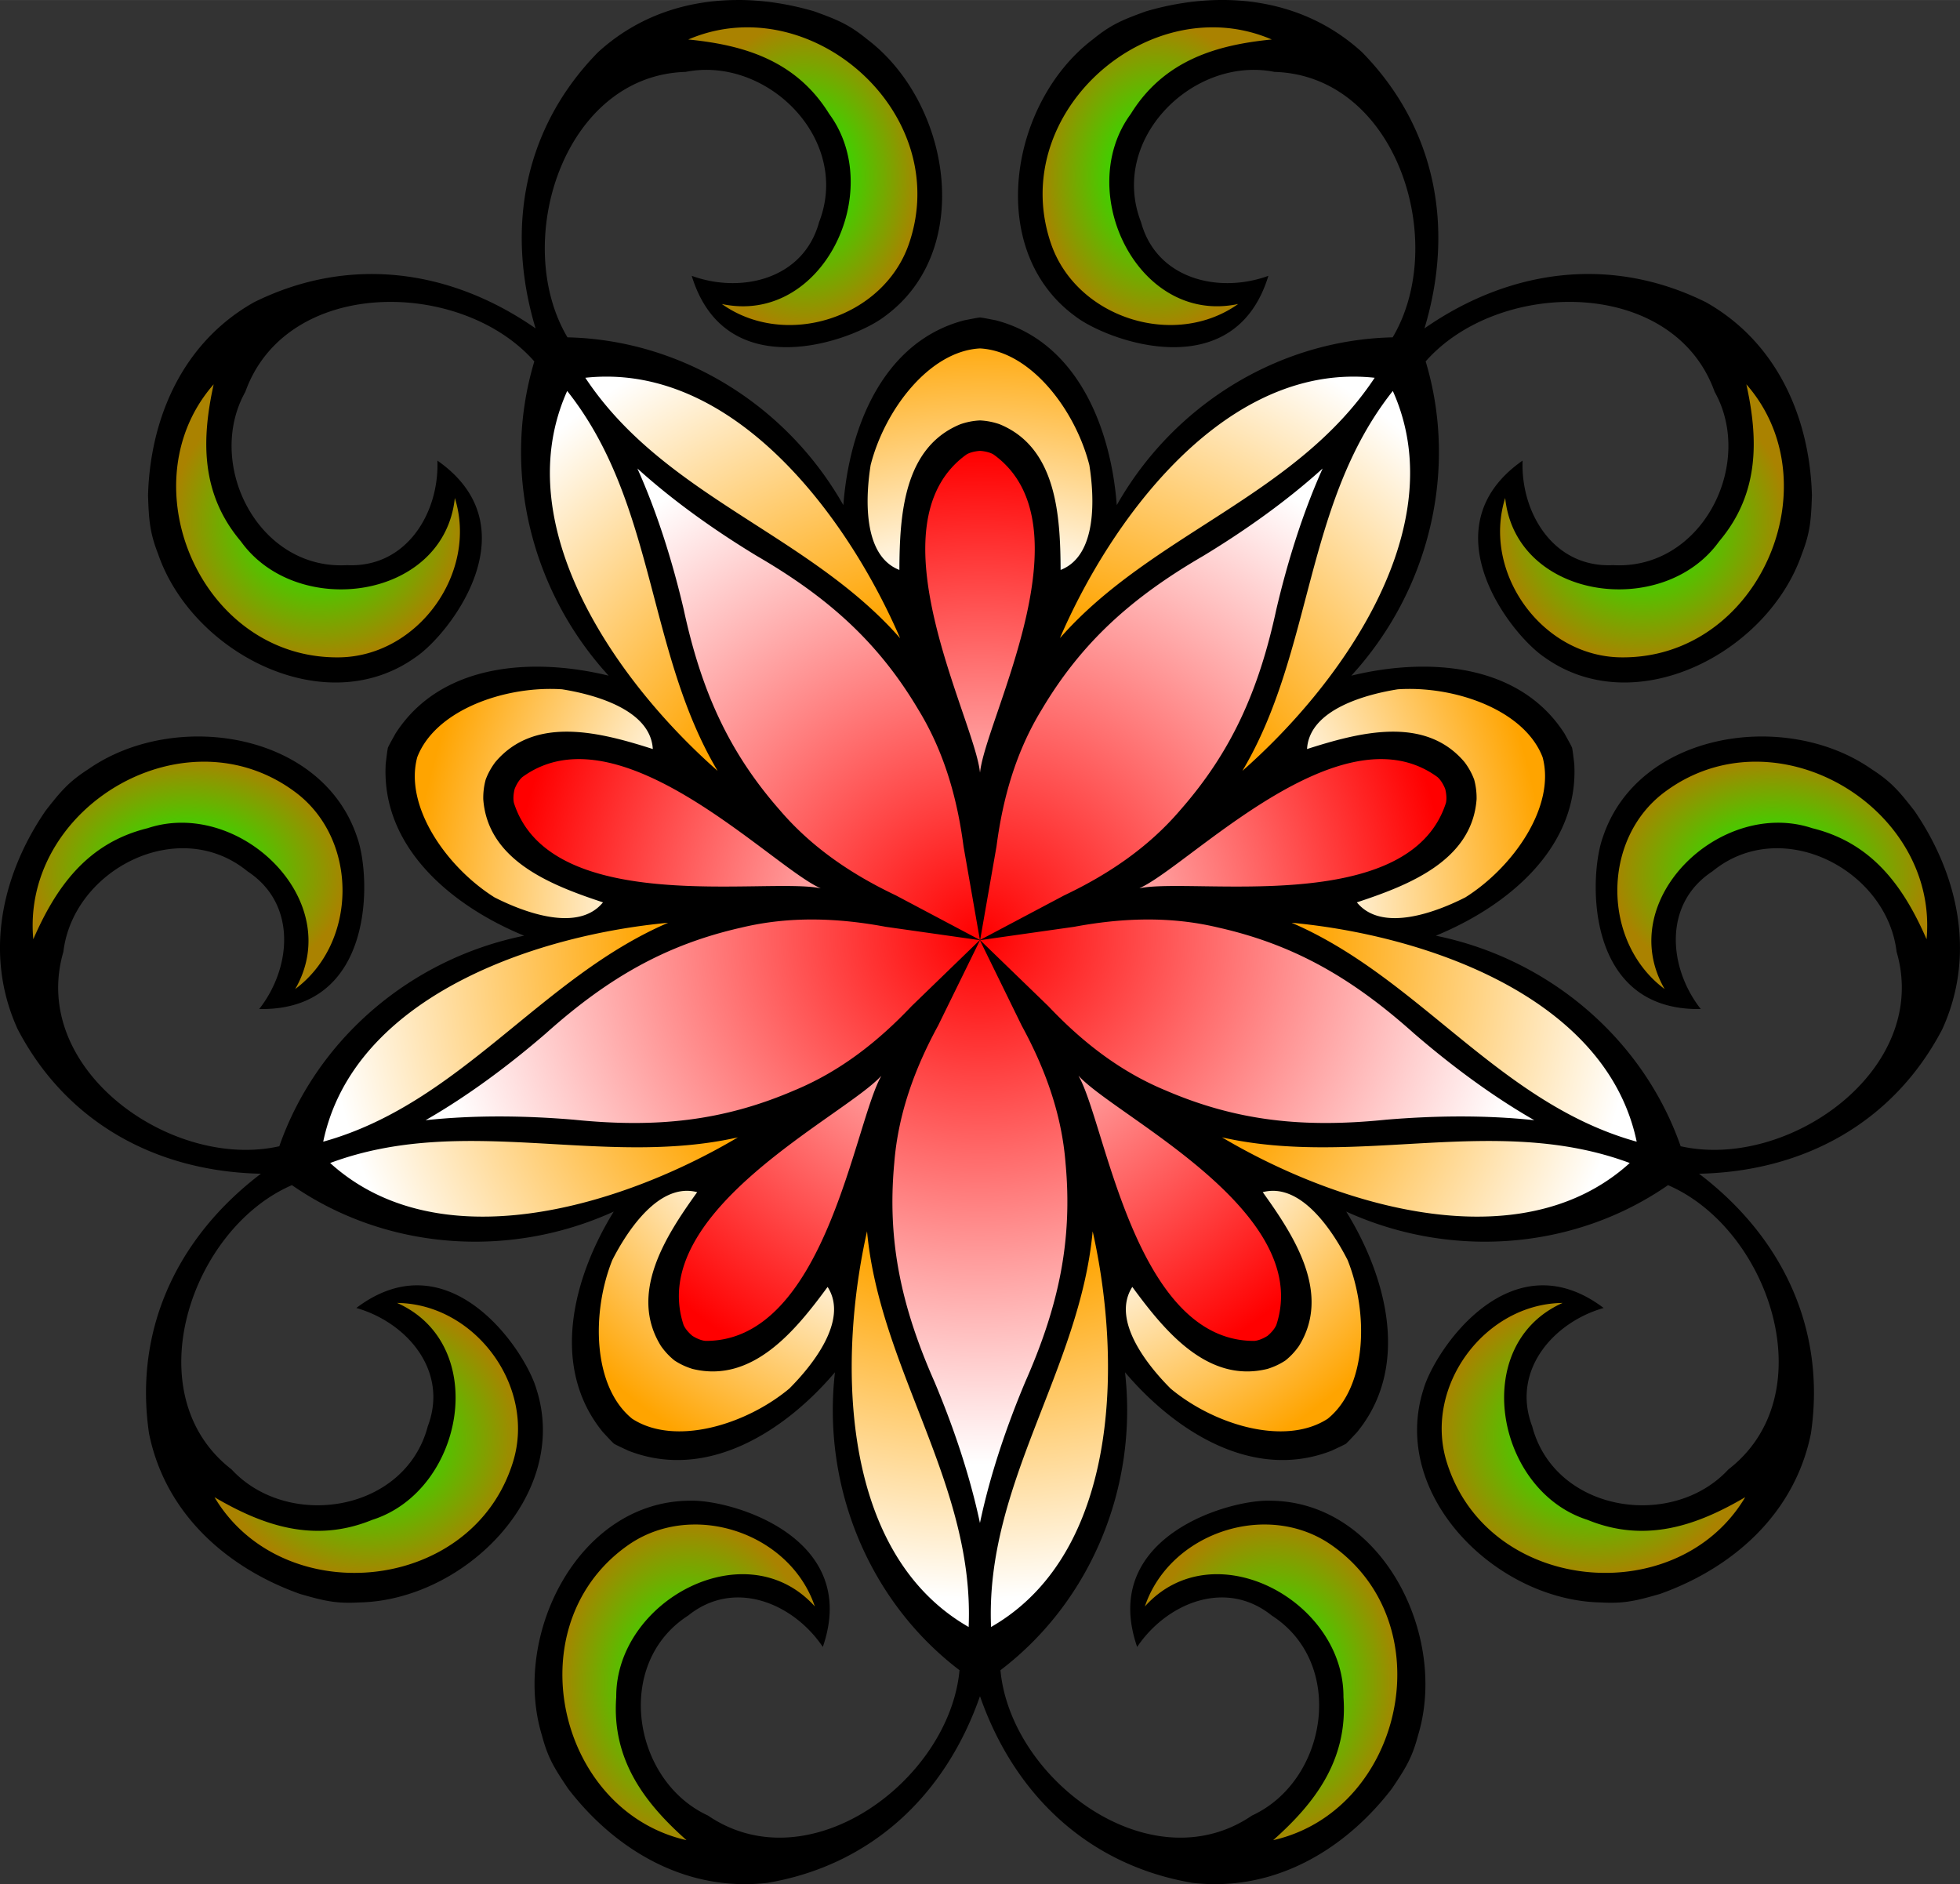
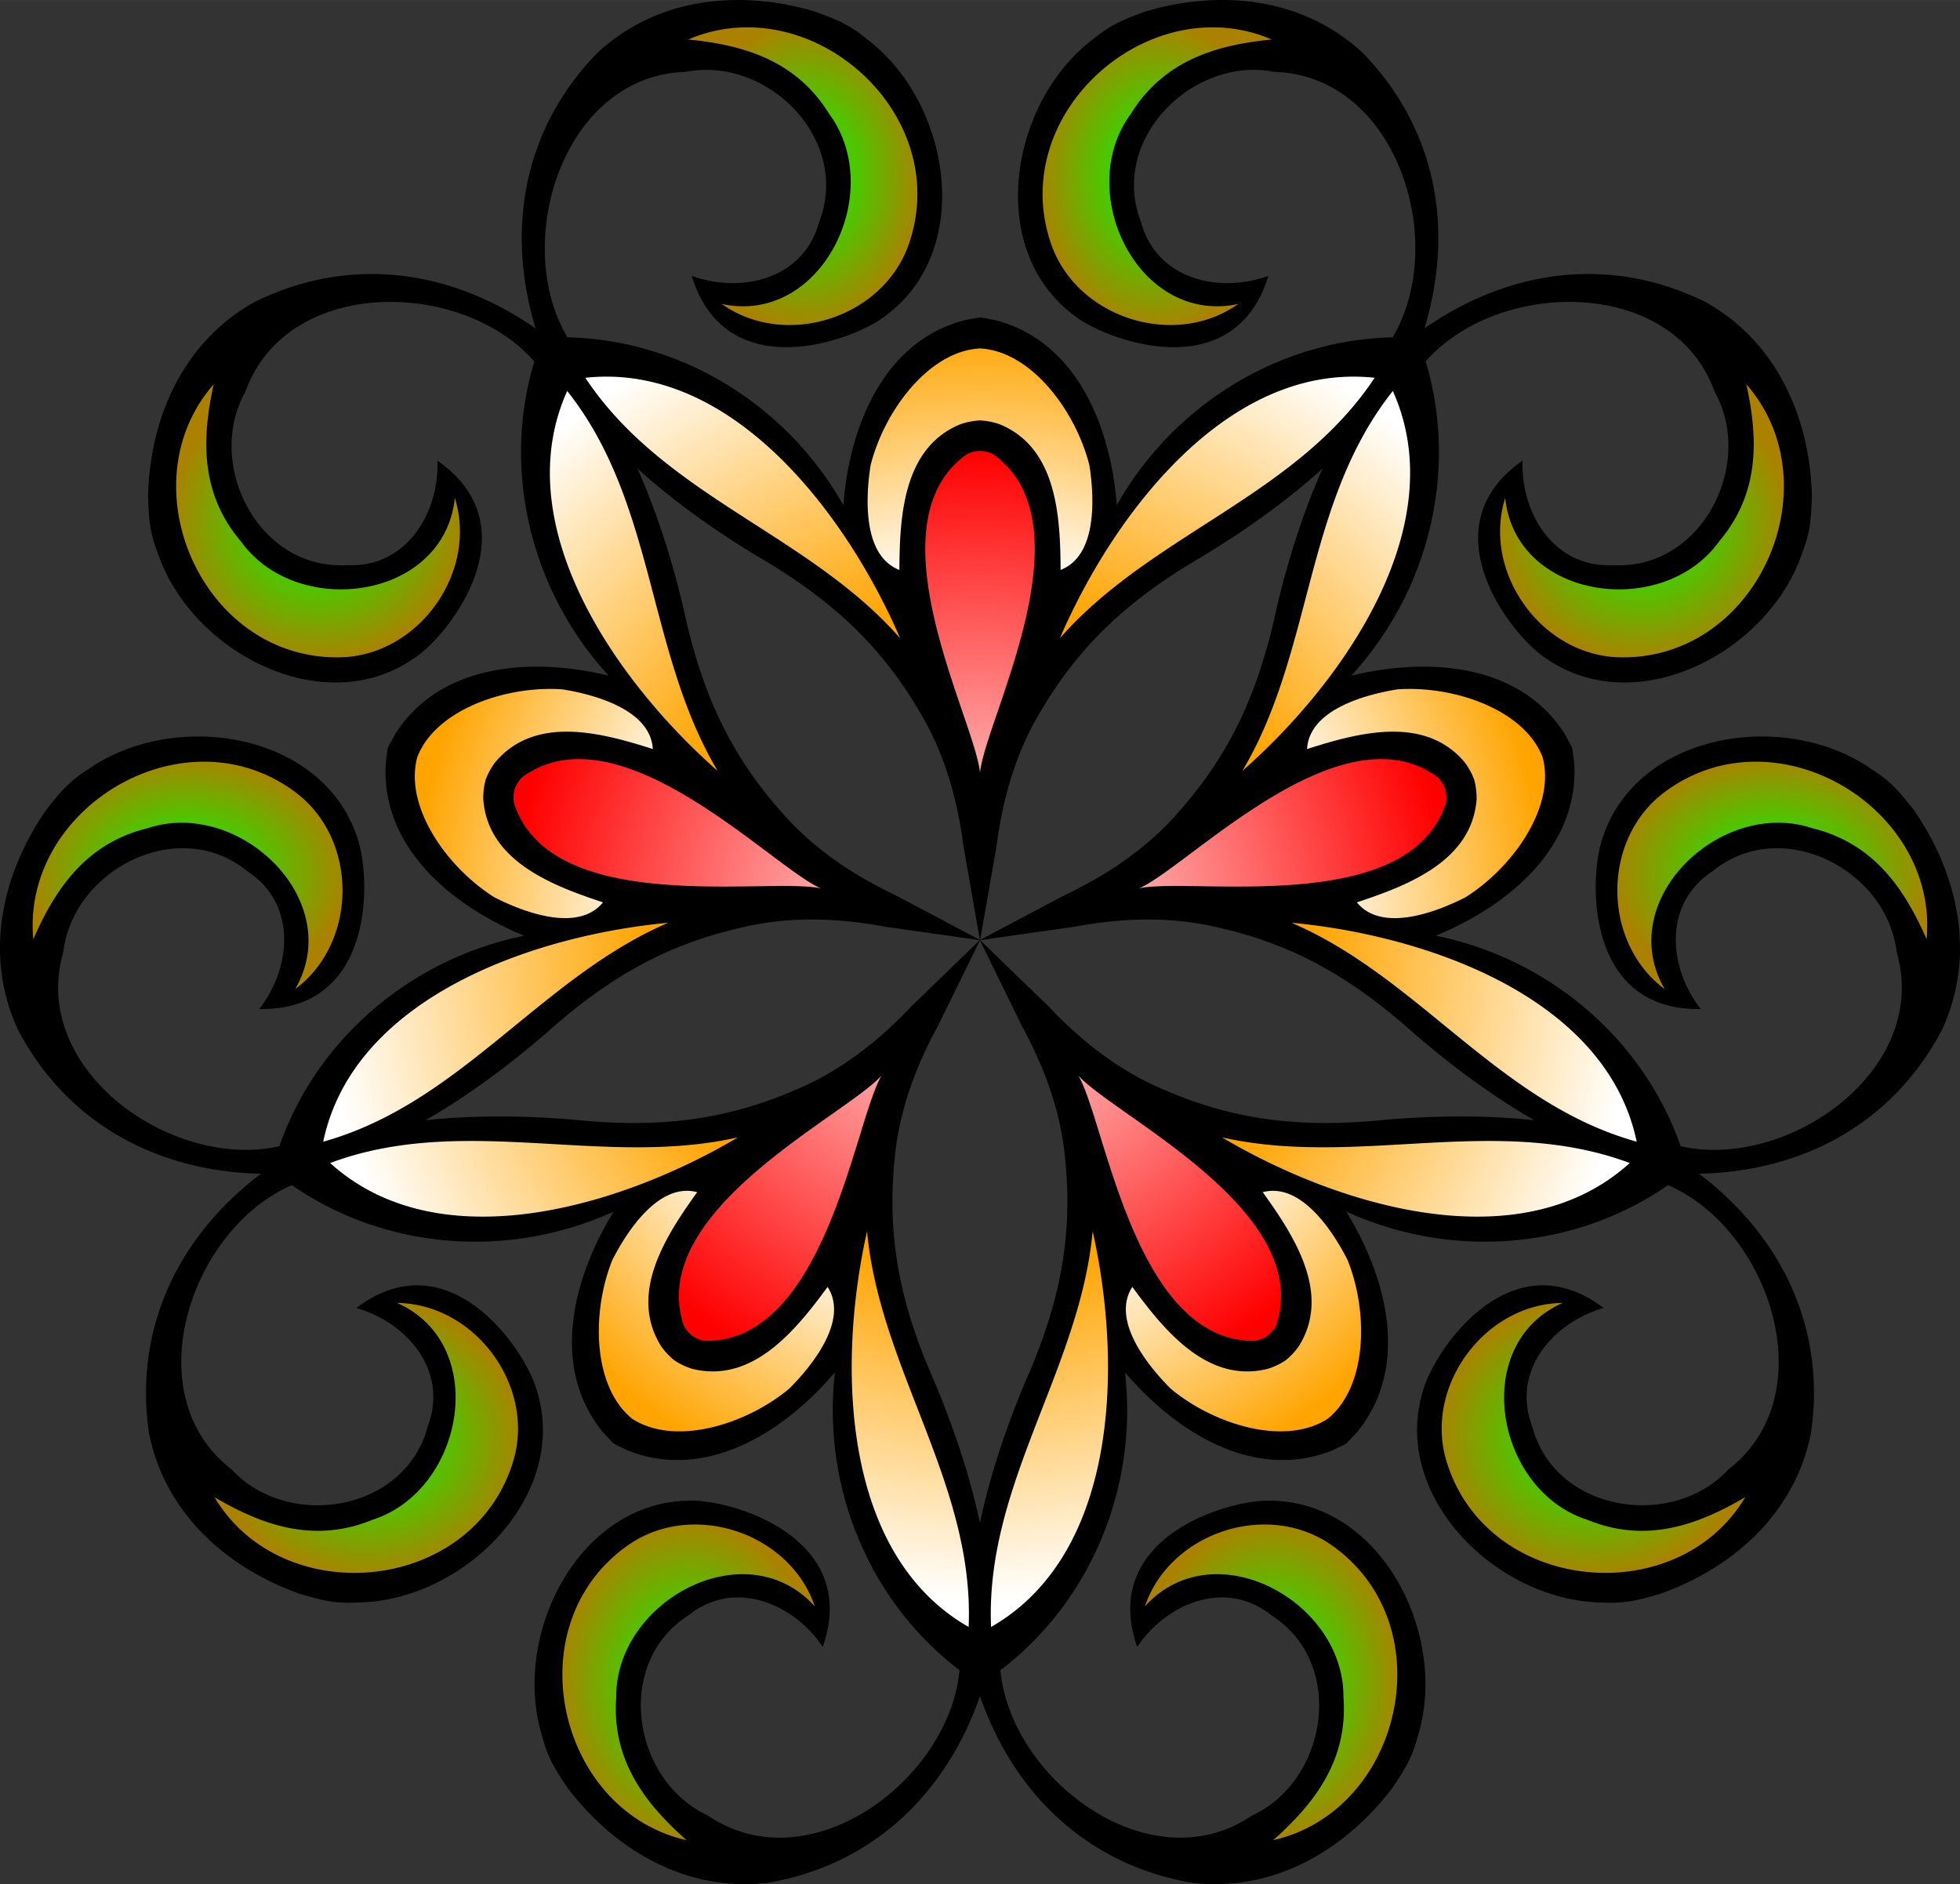
<svg xmlns="http://www.w3.org/2000/svg" xmlns:xlink="http://www.w3.org/1999/xlink" height="1137.5pt" width="1183.3pt" viewBox="0 0 1183.346 1137.516">
  <rect x="0" y="0" width="1183.346" height="1137.516" fill="#333333" stroke="none" />
  <defs>
    <radialGradient id="o" xlink:href="#a" gradientUnits="userSpaceOnUse" cy="393.68" cx="239.9" gradientTransform="matrix(1 0 0 .958 0 16.366)" r="110.73" />
    <radialGradient id="h" xlink:href="#a" gradientUnits="userSpaceOnUse" cy="393.72" cx="1239.2" gradientTransform="matrix(1 0 0 .957 0 16.863)" r="110.72" />
    <radialGradient id="b" gradientUnits="userSpaceOnUse" cy="704.27" cx="739.56" gradientTransform="matrix(1 -.007 .008 1.022 -5.306 -11.573)" r="354.74">
      <stop stop-color="#fff" offset="0" />
      <stop stop-color="red" offset="1" />
    </radialGradient>
    <radialGradient id="d" gradientUnits="userSpaceOnUse" cy="699.6" cx="739.6" gradientTransform="matrix(1 .006 -.006 1.052 4.388 -41.928)" r="429.02">
      <stop stop-color="#fff" offset="0" />
      <stop stop-color="#fff" offset=".583" />
      <stop stop-color="#ffa400" offset="1" />
    </radialGradient>
    <radialGradient id="e" gradientUnits="userSpaceOnUse" cy="705.13" cx="739.67" gradientTransform="matrix(1 0 0 1.001 0 2.037)" r="498.21">
      <stop stop-color="#ffa400" offset="0" />
      <stop stop-color="#ffa400" offset=".5" />
      <stop stop-color="#fff" offset="1" />
    </radialGradient>
    <radialGradient id="g" xlink:href="#a" gradientUnits="userSpaceOnUse" cy="132.92" cx="872.74" gradientTransform="matrix(1 0 0 1.297 0 -39.534)" r="89.441" />
    <radialGradient id="f" xlink:href="#a" gradientUnits="userSpaceOnUse" cy="132.92" cx="606.68" gradientTransform="matrix(1 0 0 1.298 0 -39.595)" r="89.312" />
    <radialGradient id="c" gradientUnits="userSpaceOnUse" cy="703.99" cx="739.52" gradientTransform="matrix(1 0 0 .951 0 36.486)" r="419.77">
      <stop stop-color="red" offset="0" />
      <stop stop-color="#fff" offset="1" />
    </radialGradient>
    <radialGradient id="n" xlink:href="#a" gradientUnits="userSpaceOnUse" cy="660.02" cx="141.66" gradientTransform="matrix(1 0 0 .736 0 174)" r="120.51" />
    <radialGradient id="m" xlink:href="#a" gradientUnits="userSpaceOnUse" cy="1085.2" cx="276.91" gradientTransform="matrix(1 0 0 .896 0 113.31)" r="117.88" />
    <radialGradient id="l" xlink:href="#a" gradientUnits="userSpaceOnUse" cy="1269.4" cx="519.42" gradientTransform="matrix(1 0 0 1.243 0 -308.18)" r="98.562" />
    <radialGradient id="k" xlink:href="#a" gradientUnits="userSpaceOnUse" cy="1269.4" cx="959.78" gradientTransform="matrix(1 0 0 1.242 0 -307.74)" r="98.576" />
    <radialGradient id="j" xlink:href="#a" gradientUnits="userSpaceOnUse" cy="1085.1" cx="1202.1" gradientTransform="matrix(1 0 0 .897 0 111.37)" r="117.75" />
    <radialGradient id="i" xlink:href="#a" gradientUnits="userSpaceOnUse" cy="659.92" cx="1337.5" gradientTransform="matrix(1 0 0 .736 0 174.3)" r="120.63" />
    <linearGradient id="a">
      <stop stop-color="#0f0" offset="0" />
      <stop stop-color="#aa8200" offset="1" />
    </linearGradient>
  </defs>
  <path d="M739.59 337.63c-6.2-.06-12.13 2.55-16.51 6.89-16.74 13.79-25.28 35.36-26.92 56.59-2.66 33.47 5.37 66.64 15.01 98.43 7.95 26.3 17.81 52.02 24.85 78.59.07 2.28 1.2 5.7 4.13 4.79 3.38-1.04 2.69-5.57 3.84-8.28 9.93-35.33 23.95-69.44 32.25-105.26 5.27-22.02 8.59-44.73 6.82-67.41-1.45-22-10.45-44.34-27.99-58.36-4.26-3.84-9.72-6.09-15.48-5.98zM1044 570.17c-.9-.02-1.7-.02-2.6 0-27.4.56-53.12 12.07-76.6 25.34-31.79 18.11-60.15 41.39-89.92 62.5-4.59 3.31-9.67 6.06-14.14 9.44-2.44 2.68 1.39 5.94 4.28 4.71 18.11-.86 36.36-.28 54.53-.39 38.85.01 78.63.03 115.95-12.21 21.3-6.93 41.9-19.91 52.9-40.04 3.3-6.45 6.9-13.49 5.6-20.99-.7-7.82-6.3-14.45-13.1-18.03-11-6.8-24-10.13-36.9-10.33zm-605.96.07c-1.01 0-2.01.02-3.02.05-14.31-.13-28.61 4.47-40.36 12.57-8.75 6.07-12.55 18.65-7.74 28.35 7.64 20.43 25.5 35.41 45.14 43.85 26.56 11.51 55.79 14.74 84.45 16.14 32.03.85 64.12 0 96.12.95 2.33.44 6.07 1.43 6.81-1.75.66-3.72-3.96-4.75-6.27-6.55-17.76-11.36-34.16-24.67-51.29-36.94-25.09-18.18-51.1-35.73-80.03-47.23-13.99-5.34-28.75-9.46-43.81-9.44zm377.6 241.04c-3.66.51-3 4.85-1.52 7.12 7.36 17.81 12.26 36.43 18.31 54.76 10.51 32.88 21.98 66.02 40.99 95.11 7.67 11.94 17.54 22.39 28.52 31.34 12.97 9.49 29.01 15.59 45.24 14.89 9.89-1 18.36-9 20.14-18.78 2.65-10.49 2.58-21.62.79-32.26-5.4-23.86-20.04-44.56-37.09-61.64-29.34-31.06-65.88-53.74-99.97-79.03-4.75-3.36-9.02-7.33-13.45-11.07-.59-.35-1.28-.49-1.96-.44zm-152.65.48c-.21.01-.42.04-.62.1-5.16 2.97-9.27 7.54-14.19 10.9-31.85 23.46-65.4 44.97-93.92 72.59-17.15 16.78-33.07 36.04-40.75 59.11-4.83 15.19-5.41 32.18.3 47.24 4.16 8.4 13.77 14.2 23.24 12.8 21.74-1 41.49-13.1 55.6-29.16 17.41-19.52 28.72-43.54 38.54-67.55 12.09-30.36 20.3-62.09 31.2-92.83.98-3.61 3.65-6.88 3.7-10.65-.1-1.5-1.62-2.6-3.1-2.55z" transform="scale(.8)" fill="url(#b)" />
-   <path d="M482.16 352.53c-.155.012-.31.037-.467.076-3.398.943-2.314 4.855-1.01 7.063 15.082 35.003 25.981 71.625 34.39 108.72 9.134 38.962 22.82 77.379 45.3 110.75 15.256 22.797 33.22 43.956 54.297 61.58 19.216 15.875 41.027 28.176 63.291 39.205 15.916 8.138 31.538 16.876 47.525 24.869-25.252-3.702-50.498-7.326-75.738-11.102-12.98-1.662-26.064-2.607-39.154-2.526-39.378.27-78.153 10.978-113.78 27.328-31.165 14.294-58.828 35.022-84.578 57.434-28.369 24.792-58.769 47.261-91.17 66.502-2.98 1.986-.442 6.517 2.809 5.452 24.777-2.553 49.731-2.438 74.637-2.092 29.112.582 58.339 5.375 87.646 4.363 39.067-.68 77.975-8.949 113.83-24.508 28.69-11.988 54.64-29.924 76.971-51.477 17.76-17.616 35.832-34.897 53.584-52.514-1.792 3.721-3.462 7.52-5.38 11.16-11.098 23.17-23.214 45.86-33.77 69.297-12.697 29.223-19.388 60.9-20.269 92.721-1.461 34.73 3.403 69.644 14.092 102.71 8.665 28.066 21.884 54.413 31.457 82.115 6.408 17.833 11.935 50.978 16.607 69.342 1.737 3.7 6.482 1.76 9.703 2.244 4.092-.812 3.375-21.042 4.723-24.109 8.495-32.394 20.349-63.914 33.479-94.838 11.765-28.749 21.334-58.647 24.924-89.61 2.706-20.472 2.255-41.223 1.14-61.794-2.354-32.622-11.71-64.56-26.478-93.699-10.813-21.748-21.367-43.63-32.207-65.363 20.227 19.42 40.076 39.23 60.402 58.543 21.882 20.217 47.466 36.378 75.184 47.32 37.988 15.688 79.245 23.524 120.35 22.29 27.327.124 54.379-4.066 81.639-4.356 23.4-.085 46.834-.148 70.03 2.324 3.51.197 4.296-4.832 1.124-6.022-22.213-13.24-43.591-27.878-63.791-44.033-23.678-18.418-45.18-39.615-70.316-56.137-33.246-22.682-71.155-38.296-110.62-46.074-15.977-3.25-32.305-4.663-48.602-4.517-19.721-.001-39.253 2.986-58.67 6.125-17.043 2.688-34.23 4.688-51.264 7.525 23.125-12.353 46.413-24.4 69.602-36.629 28.059-15.329 53.46-35.664 73.723-60.46 24.083-28.35 42.64-61.289 54.539-96.526 9.92-27.94 14.764-57.28 23.19-85.559 6.503-22.99 14.543-45.343 23.878-67.359 1.474-2.411.396-6.12-2.967-5.623-4.879 2.522-8.503 6.999-12.877 10.295-28.207 23.815-59.281 43.914-90.842 62.945-28.683 17.665-55.326 38.952-77.26 64.62-25.883 30.347-46.846 65.594-57.07 104.37-6.467 22.902-8.915 46.647-13.322 69.966-1.638 9.785-3.45 19.55-5.11 29.334-.309-1.68-.604-3.357-.775-5.025-4.302-24.954-8.431-49.91-12.842-74.801-6.246-32.271-18.82-63.276-36.996-90.676-21.108-33.186-49.195-61.706-81.424-84.168-22.321-15.736-46.411-28.586-68.674-44.254a549.3 549.3 0 01-53.688-41.643c-.848-.654-1.88-1.186-2.963-1.1zm257.4 359.89c.05.146.112.288.176.428-.176-.002-.35-.005-.526 0 .117-.143.244-.282.35-.428z" transform="scale(.8)" fill="url(#c)" />
  <path d="M738.86 260.53c-20.68.76-38.37 14.16-51.84 28.85-16.15 17.91-27.47 40.16-32.93 63.62-1.88 14.37-1.83 29.02-.73 43.46 2.56 14.31 9.44 29.97 23.74 35.8 5.08 0 4.03-6.43 4.54-9.85.68-23.89 1.71-48.48 12.74-70.25 8.66-17.33 26.19-32.27 46.37-31.84 20.42.82 37.34 16.73 45.37 34.48 10.5 22.58 10.6 47.92 12.02 72.17-.41 3.01 2.12 6.76 5.38 4.76 13.41-6.53 20-21.32 22.03-35.41 2.14-15.17 1.69-30.78-1-45.86-7.93-30.74-25.68-59.71-51.82-78.19-9.96-6.77-21.63-11.89-33.87-11.74zM416.42 517.47c-.96-.01-1.93 0-2.9.03-27.23.07-54.7 7.83-77.17 23.37-10.59 8.35-20.65 18.92-24.48 32.16-4.46 21.39 3.26 43.21 14.67 61.15 11.65 18.01 27.03 33.94 45.47 45.01 14.95 7.76 31.07 14.35 48 15.75 11.88 1.12 25.12-.35 34.01-9.16 3.35-1.56 4.98-6.97.23-7.78-23.85-8.68-48.75-16.95-67.46-34.94-14.02-13.45-23.21-34.61-17.34-54.06 6.35-16.99 22.95-28.84 40.44-32.23 14.2-2.79 28.75-1.85 42.79.64 13.07 2.78 26.17 6.13 38.92 10.18 5.13-.24 3.47-6.45 2.53-9.66-4.84-16.17-20.7-25.58-35.47-31.44-13.5-5.05-27.75-8.93-42.24-9.02zm651.08.03c-1.5-.01-3-.01-4.5.03-17.5.16-34.7 5.21-50.5 12.49-13.42 6.35-26.63 17.41-28.45 33.03-.73 3.33 3.09 5.84 5.9 3.86 20.65-6.21 41.75-12.29 63.25-11.78 21.1-.67 43 9.29 53.9 27.83 7 12.34 5 27.73-.5 40.2-9.7 21.2-30.6 34.39-51.3 43.2-10.5 4.73-21.6 8.11-32.1 12.53-3.8 3.15 1.7 6.53 4 8.68 8.6 7.25 20.4 8.39 31.2 7.41 17.2-1.36 33.7-7.9 48.9-15.85 19.2-11.64 35.2-28.48 47-47.59 10.6-17.55 17.5-38.76 12.8-59.31-5.5-16.86-19.8-29.38-34.8-37.94-19.7-10.78-42.3-16.55-64.8-16.79zM961.1 895.98c-.41-.01-.82 0-1.23.01-3.29.41-9.4-.3-9.04 4.53 5.48 9.28 12.4 17.83 17.68 27.32 10.42 17.85 20.01 38.14 18.16 59.24-.48 14.42-7.07 28.42-18.28 37.42-13.88 9.1-32.08 9.3-47.4 4.1-23.07-8.7-39.85-27.7-54.72-46.45-3.87-4.25-6.69-9.64-10.94-13.46-4.65-.03-5.17 6.01-6.77 9.42-4.68 16.42 3.25 33.19 12.21 46.59 10.15 14.9 22.56 28.6 38.49 37.5 19.3 11.4 41.12 19.8 63.73 20.4 16.94.3 36.14-2.8 47.61-16.6 13.9-16.9 19.7-39.3 18.8-61 .8-25.06-5.3-50.8-19.4-71.73-10.1-14.99-22.53-30.42-40.39-36.01-2.77-.78-5.63-1.24-8.51-1.28zm-442.89.06c-16.58.23-29.5 12.48-39.59 24.34-17.24 20.31-27.61 46.31-28.63 72.97-.42 15.05-1.04 30.55 4.02 45.05 5.01 16.5 14.98 33.7 32.16 39.7 14.29 5.9 30.17 5.1 45.16 3 23.5-4.6 46.1-14.9 64.51-30.3 15.24-13.9 28.44-31 34.54-50.87 2.24-9.81 2.97-21.71-3.9-29.89-4.19-2.82-6.49 3.36-8.77 5.8-15.4 20.31-32.52 41.16-56.38 51.56-14.69 5.9-32.3 6.6-46.69-.6-12.26-6.9-19.64-20.6-21.63-34.3-1.91-13.85.15-27.94 5.7-40.81 7.16-17.98 18.2-34.09 29.24-50.09 2.23-5.84-6.35-5.39-9.74-5.56z" transform="scale(.8)" fill="url(#d)" />
  <path d="M1023.7 281.51c-1.3 0-2.5 0-3.8.01-37.52.23-73.53 15.64-103.18 37.88-37.5 28.24-67.13 65.71-91.08 105.8-10 16.98-19.12 34.52-27.02 52.58-1.15 3.53 3.86 5.37 5.74 2.49 13.58-13.29 27.13-26.81 42.31-38.23 41.73-32.03 88.44-56.9 129.93-89.24 23.6-18.56 45.5-39.84 62.2-64.91 1.9-2.55-.4-6-3.5-5.81-3.8-.46-7.7-.55-11.6-.57zm-568.59.19c-4.65.33-9.62-.61-14.03 1.07-3.63 1.96-.37 5.79 1.25 8.05 24.2 34.82 57.64 61.97 92.64 85.35 39.56 26.95 81.76 50.58 117.54 82.52 7.86 6.85 20.11 19.51 27.57 26.89 2.51 2.62 6.78-.92 4.93-3.95-15.88-36.11-41.19-75.36-65.77-106.24-26.17-32.56-57.81-61.98-96.2-79.39-17.91-7.92-37.18-13.32-56.8-14.22-3.71-.09-7.42-.09-11.13-.08zm595.59 11.18c-.2.01-.3.03-.5.06-3.6 2.06-5.3 6.29-8 9.38-26.3 36.33-40.9 79.39-52.52 122.27-11.61 41.73-20.87 84.1-38.26 123.85-4.48 10.22-9.7 20.19-14.87 30.1-.79 3.5 3.96 4.96 5.97 2.42 13.3-11.76 25.67-24.57 37.69-37.63 31.89-36 59.69-76.73 75.39-122.48 10.8-31.26 14.8-65.49 7.6-98.01-2.2-9.76-5.2-19.43-9.5-28.5-.7-1.07-1.8-1.52-3-1.46zm-623.01.22c-3.78 1.08-3.88 5.92-5.49 8.91-7.09 18.35-10.29 38.07-9.75 57.71.18 34.92 11.9 68.71 27.61 99.52 24.19 46.55 58.35 87.46 97.33 122.36 2.59 2.38 6.54-1.19 4.68-4.07-10.62-19.74-19.76-40.17-26.75-61.49-16.59-49.75-25.93-101.86-44.9-150.9-9.76-24.36-21.79-48.09-38.04-68.81-1.24-1.41-2.53-3.43-4.69-3.23zm540.65 395.95c-3.1.27-3.98 5.02-.89 6.29 16.96 8.02 43.35 22.32 58.85 32.89 51 34.62 94.5 79.56 148.1 110.39 18.7 10.76 38.6 19.5 59.3 25.34 3 .75 5.1-2.75 3.8-5.33-3.4-14.32-8.8-28.11-16-40.95-18.4-32.91-48.6-57.69-81.1-75.89-41.5-22.98-87.6-36.64-134.3-44.19-8.99-1.33-28.02-7.88-37.12-8.54-.22-.03-.44-.03-.64-.01zm-464.69 4.49c-.2-.02-.41-.01-.64.01-43.62 4.56-89.68 15.11-130.27 31.85-34.19 14.32-67.06 33.66-92.22 61.27-19.27 20.48-33.37 46.14-39.05 73.76-.2 3.31 3.81 4.19 6.23 2.93 39.63-11.57 75.12-33.84 107.47-59 38.2-29.24 73.72-62.33 114.94-87.14 10.2-6.43 23.85-11.91 34.42-17.55 2.97-1.33 2.18-5.88-.88-6.13zm50.58 162.77c-12.75 2.05-25.37 4.58-38.14 5.31-31.18 2.04-62.33 1.16-93.52-.73-44.57-2.44-89.75-5.31-133.92 2.99-13.52 2.65-26.93 6.15-39.8 11.08-3.17 1.9-.97 5.73 1.36 7.23 22.44 19.52 50.77 31.56 80.06 36 14.08 2.37 28.38 3.09 42.64 2.41 29.12-.73 57.85-6.93 85.64-15.36 34.08-10.62 66.93-25.28 97.65-43.45 2.31-1.79.91-5.56-1.97-5.48zm370.79 0c-.3-.01-.58.08-.87.1-3.16.86-2.71 5.24.09 6.24 41.81 24.01 87.06 42.78 134.36 52.31 21 4.05 42.4 6.73 63.8 5.65 38-.61 76.5-12.73 105.7-37.68 2.3-1.69 5.7-5.4 2.3-7.84-8.9-3.96-18.5-6.08-27.9-8.61-40-9.62-81.6-8.91-122.4-6.83-39.9 2.06-79.8 5.04-119.75 1.74-11.74-.83-23.61-3.19-35.33-5.08zm-270.7 71.37c-.43-.02-.86.04-1.28.18-2.94 2.52-2.13 7.06-3.32 10.51-8.46 41.16-11.3 83.53-8.33 125.43 3.54 41.7 13.91 84 37.66 119 13.04 19.1 30.16 35.7 50.34 47.1 3.13 1.3 4.94-2.3 4.47-4.9.13-17.5-.5-35.1-3.87-52.4-13.17-73-51.95-138.4-67.72-210.64-2.37-10.6-3.7-21.44-5.17-32.16-.32-1.37-1.51-2.08-2.78-2.12zm170.53 1.66c-.2.01-.41.03-.61.08-3.78 1.5-2.61 6.5-3.5 9.69-5.25 40.53-19.82 79.29-34.56 117.19-17.17 44.7-35.43 89.9-39.92 137.9-.93 11.1-1.75 22.3-.91 33.3.85 3.3 5.06 3 7.04 1 31.73-18.9 54.68-50.1 67.81-84.2 16.27-42.4 20.34-88.4 18.34-133.4a476.109 476.109 0 00-10.55-79.25c-.43-1.36-1.74-2.34-3.14-2.31z" transform="scale(.8)" fill="url(#e)" />
  <path d="M560.69 17.018c-14.118.088-28.114 3.498-41.174 8.696-3.837 1.904-2.14 7.978 2.005 8.038 24.3 2.826 48.843 7.991 69.587 21.607 14.265 9.077 25.663 22.481 34.368 37.002 9.664 14.713 13.516 32.751 12.444 50.066-1.25 25.838-13.222 51.896-33.367 68.67-13.33 11.154-30.892 17.455-48.335 15.863-3.57.216-7.12-1.155-10.585-.192-3.756 1.558-2.58 6.753.695 8.147 12.81 8.147 27.761 12.856 42.883 13.907 12.267.119 24.718-.393 36.455-4.322 26.567-7.991 50.268-27.066 61.188-52.897 6.836-15.77 9.911-33.105 8.97-50.266-.484-18.927-6.412-37.507-15.44-54.047-21.34-38.275-61.68-65.894-105.53-69.91-4.71-.33-9.44-.42-14.16-.363z" transform="scale(.8)" fill="url(#f)" />
  <g>
    <path d="M913.7 16.884c-35.939.514-70.791 17.377-95.138 43.534-19.063 20.129-32.154 46.406-34.746 74.148-1.132 14.315-.606 28.883 3.442 42.745 4.632 17.557 14.19 33.886 27.988 45.8 11.972 10.957 26.957 18.442 42.583 22.589 9.878 2.563 20.078 3.708 30.276 3.102 15.288-.67 30.542-5.145 43.61-13.145 2.782-1.408 6.438-4.316 4.12-7.683-2.802-3.2-7.175-.75-10.8-1.134-10.274.437-20.854.185-30.454-3.956-25.46-9.957-43.257-34.146-50.124-60.049-3.158-9.907-3.333-20.356-3.093-30.652-.022-12.006 3.807-24.004 9.187-34.484 8.73-15.498 19.724-30.154 34.564-40.284 18.228-12.849 40.177-19.262 61.894-22.203 4.356-.885 8.985-.726 13.185-2.198 3.485-1.883 2.03-7.232-1.64-7.828-14.235-5.614-29.545-8.501-44.853-8.303z" transform="scale(.8)" fill="url(#g)" />
    <path d="M1317.4 287.87c-4.347 1.958-2.082 7.015-1.644 10.512 5.177 25.997 6.454 53.92-3.791 78.903-5.78 14.358-15.13 27.05-25.594 38.339-14.968 15.179-36.273 23.698-57.513 25.044-12.088.624-24.196-.24-35.631-3.923-17.515-5.28-33.74-16.052-43.507-31.757-5.743-8.736-8.304-19.028-10.313-29.122-1.194-4.214-7.687-3.036-7.817 1.204-3.503 12.322-3.79 25.342-2.192 37.987 3.701 24.062 16.614 46.283 35.047 62.074 15.044 12.976 34.35 21.13 54.181 22.54 13.756.2 27.684-.66 40.845-4.975 36.178-10.868 65.363-39.856 79.584-74.483 7.377-17.866 11.6-37.217 10.737-56.605-.094-20.601-6.068-41.11-16.549-58.808-3.709-5.78-7.317-11.871-12.365-16.576-1.09-.755-2.257-.408-3.477-.354z" transform="scale(.8)" fill="url(#h)" />
    <path d="M1324.6 571.16c-29.209-.13-58.355 11.34-79.583 31.406-24.102 23.704-33.231 60.477-25.347 93.071 4.925 20.35 16.039 39.771 32.947 52.446 3.513 2.252 7.833-2.233 5.648-5.728-5.484-11.223-8.847-23.676-7.958-36.245 1.594-26.578 18.41-50.36 40.06-64.935 21.883-14.806 50.37-21.033 75.73-12.726 13.882 3.564 27.704 9.208 39.079 18.312 16.405 12.665 28.957 29.702 38.04 48.217 2.826 5.074 4.748 10.74 8.08 15.46 2.778 2.918 7.543-.46 6.66-4.16 1.024-18.478-1.764-37.265-9.405-54.2-12.211-28.515-35.395-51.663-62.714-65.96-18.837-9.753-39.994-15.12-61.237-14.96z" transform="scale(.8)" fill="url(#i)" />
    <path d="M1175.1 979.63c-29.459 1.75-56.74 19.058-73.089 43.285-16.046 23.242-22.311 53.75-13.764 80.992 8.296 27.432 26.741 51.707 51.277 66.615 29.043 18.022 64.991 24.258 98.477 17.607 31.137-5.538 59.966-23.467 78.044-49.51 1.749-2.915 5.544-6.35 3.028-9.92-3.269-3.442-7.405.215-10.574 1.761-18.354 9.837-37.869 18.583-58.566 20.311-14.769 1.335-30.123.122-44.255-5.091-12.2-4.066-24.273-9.19-33.984-17.94-17.948-15.623-29.123-38.425-31.915-61.93-.248-11.394-1.177-23.141 2.395-34.163 4.776-18.246 17.608-33.958 34.252-42.722 2.933-1.3 7.302-3.839 5.138-7.618-1.346-2.29-4.176-2.026-6.464-1.678z" transform="scale(.8)" fill="url(#j)" />
    <path d="M954.17 1146.9c-33.271-.183-66.569 16.888-84.437 45.197-3.273 5.589-6.683 11.314-8.49 17.553-.604 4.152 5.09 6.195 7.655 3.116 8.986-9.11 20.301-15.942 32.781-18.971 9.063-2.283 18.147-1.943 27.508-1.317 30.912 4.617 59.061 24.823 72.78 53.02 6.393 12.89 8.842 27.398 8.37 41.705.573 18.035-3.74 36.157-12.492 51.944-8.832 16.285-21.445 29.555-34.508 42.463-2.241 2.292-5.918 5.268-3.554 8.772 3.163 3.267 7.64.132 11.25-.535 34.282-10.59 62.058-37.898 75.847-70.713 15.554-35.913 15.814-78.922-2.461-113.9-14.072-26.537-38.385-48.781-68.017-55.997-7.272-1.74-14.767-2.393-22.233-2.332z" transform="scale(.8)" fill="url(#k)" />
    <path d="M524.41 1147c-11.298-.21-22.597 1.667-33.096 5.893-19.548 7.222-35.521 21.808-47.89 38.251-18.685 25.896-25.635 59.191-21.347 90.626 4.853 38.485 26.311 75.4 59.663 95.903 10.501 6.468 21.981 11.535 34.035 14.23 4.057.4 5.917-5.142 2.835-7.577-8.547-8.557-17.524-16.772-24.853-26.458-13.103-16.534-22.579-36.697-24.49-57.703-.537-10.81-.749-22.145.83-33.122 6.135-33.806 33.535-61.403 65.922-71.356 8.169-2.699 16.741-4.031 25.347-3.59 14.943-.676 29.696 5.054 41.494 13.988 3.736 2.35 6.168 6.709 10.452 8.078 4 .616 5.91-4.348 3.789-7.296-4.69-9.958-9.814-19.993-17.834-27.727-8.316-9.12-18.335-16.6-29.492-21.89-14.087-6.723-29.676-10.83-45.364-10.25z" transform="scale(.8)" fill="url(#l)" />
    <path d="M299.26 979.83c-3.475 2.007-2.043 6.977 1.514 7.96 11.367 5.825 21.262 14.307 27.981 25.15 12.47 19.842 14.074 45.532 7.646 68.068-5.451 20.08-17.431 38.668-34.223 50.943-11.5 8.363-25.554 13.208-39.344 16.75-12.76 3.196-26.224 3.224-39.1 1.45-20.528-3.349-39.81-11.99-57.561-22.162-2.716-2.293-7.569-.415-7.118 3.389 1.464 4.846 5.457 8.52 8.255 12.656 14.53 19.339 35.91 32.782 58.68 40.332 20.946 6.52 43.396 8.154 65.026 4.364 34.642-5.616 67.447-25.267 86.337-55.194 13.382-20.982 20.786-46.768 15.959-71.584-6.689-37.81-36.484-71.173-74.18-79.95-6.246-1.361-12.712-2.764-19.091-2.33l-.465.094-.317.064z" transform="scale(.8)" fill="url(#m)" />
    <path d="M151.41 571.33c-18.793-.142-37.294 5.138-54.277 12.904-35.781 17.079-64.855 49.923-73.412 89.094-2.695 11.59-3.039 23.677-2.086 35.452.754 4.016 6.894 3.656 7.755-.183 10.357-23.618 24.266-46.33 45.04-62.22 14.022-10.881 31.242-16.564 48.457-20.341 9.837-1.78 19.83-1.845 29.913.144 29.114 5.835 55.677 25.3 68.716 52.159 5.254 10.69 7.971 22.62 7.173 34.546-.002 10.128-3.01 19.963-7.52 28.948-2.181 2.98.32 7.728 4.136 6.817 4.746-2.287 8.199-6.638 11.946-10.253 14.994-16.197 23.492-37.975 24.727-59.908.842-14.191-.92-28.562-5.974-41.891-7.104-19.788-21.356-36.667-39.287-47.549-18.758-11.603-40.772-18.352-62.919-17.729l-2.39.012z" transform="scale(.8)" fill="url(#n)" />
    <path d="M160.14 287.55c-4.042.987-5.733 5.463-8.32 8.325-14.934 20.48-22.82 45.845-22.648 71.16.16 36.965 15.8 73.72 42.466 99.346 25.473 24.622 62.423 37.652 97.655 32.19 24.367-3.982 46.535-18.462 61.171-38.172 12.387-16.81 20.338-37.354 20.147-58.403.185-8.716-.684-17.597-3.479-25.874-1.83-3.618-7.579-2.154-7.81 1.777-2.013 11.725-6.3 23.329-13.69 32.624-14.04 18.172-36.765 28.053-59.26 29.976-13.147.951-26.527.05-39.08-4.197-15.41-4.83-29.58-13.859-39.717-26.523-13.16-15.194-23.253-33.508-26.312-53.558-3.381-20.77-1.23-41.984 2.967-62.26.948-2.994-.525-6.548-4.09-6.412z" transform="scale(.8)" fill="url(#o)" />
  </g>
  <path d="M445.28 0c-29.94.03-59.86 9.196-84.33 31.627-44.45 45.405-55.9 105.94-37.59 166.62-52.05-36.16-113.16-43.99-170.08-15.74-28.895 16.34-46.856 41.963-56.139 70.434-4.863 14.913-7.345 30.61-7.769 46.16.509 14.981 1.053 22.415 6.12 35.455 20.62 59.743 100.87 101.36 155.46 62.181 20.237-13.589 71.026-78.226 13.129-118.66 1.168 31.45-18.645 64.864-54.602 63.105-53.586 3.086-85.821-60.996-61.355-104.65 24.934-69.652 130.5-68.364 174.47-18.34-19.762 65.674-2.26 138.29 44.877 189.72-45.362-11.06-101.21-7.907-128.7 34.946-2.451 4.44-3.77 6.754-4.572 8.534-.397 1.913-.69 4.559-1.317 9.591-2.951 50.826 40.378 86.203 83.578 103.92-68.37 13.89-125.21 62.36-147.83 127.11-64.97 14.63-151.13-46.39-130.36-117.39 5.86-49.7 69.61-82.59 111.14-48.6 30.123 19.712 26.51 58.388 7.08 83.145 70.606 1.318 67.51-80.826 59.126-103.71-21.134-63.784-110.52-77.28-162.32-41.069-11.765 7.572-16.573 13.265-25.79 25.088-8.799 12.83-16.017 26.986-20.849 41.91-9.225 28.49-9.754 59.777 4.017 89.98 29.448 56.304 83.49 85.9 146.85 87.234-50.478 38.325-76.804 94.034-67.533 156.89 6.612 32.53 25.431 57.531 49.641 75.158 12.681 9.234 26.841 16.444 41.5 21.652 14.406 4.146 21.643 5.926 35.611 5.136 63.191-1.15 127.57-64.608 107.18-128.63-6.67-23.445-52.448-91.722-108.8-49.153 30.272 8.607 55.926 37.777 43.142 71.43-13.624 51.917-84.53 62.771-118.48 26.014-58.538-45.238-24.69-145.24 36.47-171.6 56.354 39.09 130.83 44.886 194.3 15.948-24.537 39.724-38.794 93.814-6.532 133.2 3.465 3.703 5.257 5.67 6.703 6.984 1.696.969 4.122 2.066 8.714 4.217 47.427 18.512 94.463-11.764 124.66-47.375-7.907 69.31 20.619 138.35 75.209 179.87-6.164 66.311-90.815 129.4-151.93 87.711-45.45-20.933-57.038-91.723-11.872-120.72 28.055-22.558 63.725-7.17 81.266 18.96 23.073-66.745-56.01-89.184-80.367-88.284-67.193.39-107.65 81.228-89.217 141.68 3.565 13.53 7.494 19.862 15.889 32.281 9.483 12.332 20.716 23.571 33.416 32.778 24.245 17.577 53.838 27.75 86.819 23.984 62.648-10.608 107.49-52.858 128.35-112.71 20.85 59.851 65.697 102.1 128.35 112.71 32.98 3.765 62.574-6.406 86.819-23.984 12.7-9.206 23.934-20.446 33.417-32.778 8.395-12.42 12.324-18.753 15.889-32.28 18.434-60.455-22.025-141.29-89.217-141.68-24.36-.901-103.44 21.538-80.367 88.282 17.54-26.13 53.209-41.517 81.264-18.959 45.166 29 33.578 99.791-11.872 120.72-61.113 41.694-145.76-21.4-151.93-87.71 54.59-41.518 83.117-110.56 75.21-179.87 30.199 35.61 77.234 65.886 124.66 47.374 4.593-2.15 7.019-3.248 8.715-4.217 1.445-1.314 3.238-3.281 6.703-6.984 32.262-39.385 18.004-93.474-6.533-133.2 63.474 28.937 137.95 23.141 194.3-15.948 61.161 26.354 95.007 126.36 36.47 171.6-33.954 36.757-104.86 25.903-118.48-26.014-12.785-33.653 12.871-62.822 43.143-71.43-56.347-42.568-102.12 25.708-108.8 49.153-20.393 64.024 43.986 127.48 107.18 128.63 13.968.79 21.205-.99 35.611-5.136 14.658-5.208 28.82-12.418 41.5-21.652 24.21-17.627 43.028-42.628 49.64-75.158 9.27-62.86-17.055-118.57-67.534-156.89 63.366-1.335 117.41-30.93 146.85-87.234 13.772-30.203 13.242-61.49 4.017-89.98-4.83-14.925-12.049-29.08-20.847-41.91-9.217-11.822-14.028-17.516-25.792-25.088-51.798-36.213-141.18-22.715-162.32 41.07-8.383 22.887-11.48 105.03 59.127 103.71-19.43-24.758-23.042-63.435 7.082-83.146 41.538-33.994 105.28-1.099 111.15 48.595 20.769 71.006-65.395 132.02-130.37 117.39-22.615-64.748-79.46-113.21-147.82-127.11 43.2-17.716 86.527-53.093 83.577-103.92-.627-5.032-.92-7.678-1.318-9.59-.803-1.781-2.12-4.095-4.571-8.535-27.488-42.853-83.334-46.007-128.7-34.947 47.136-51.425 64.637-124.04 44.875-189.72 43.964-50.024 149.53-51.312 174.47 18.341 24.466 43.65-7.769 107.73-61.355 104.65-35.956 1.759-55.768-31.654-54.6-63.105-57.897 40.435-7.108 105.07 13.128 118.66 54.589 39.18 134.83-2.438 155.45-62.18 5.067-13.042 5.612-20.475 6.12-35.457-.424-15.55-2.905-31.246-7.767-46.159-9.284-28.47-27.246-54.094-56.141-70.434-56.85-28.26-117.97-20.44-170.01 15.73 18.31-60.68 6.86-121.22-37.59-166.62-24.47-22.434-54.39-31.599-84.34-31.63-15.68-.017-31.38 2.474-46.3 6.877-14.09 5.113-20.99 7.927-31.83 16.776-50.447 38.073-65.231 127.25-11.1 167.06 19.177 15.046 96.344 43.376 116.91-24.183-29.55 10.83-67.451 2.312-76.89-32.428-19.493-50.01 31.49-100.47 80.565-90.69 73.949 2.19 105.35 102.99 71.358 160.26-68.568 1.5-132.22 40.587-166.57 101.31-3.5-46.56-23.758-98.7-73.008-111.6-4.98-.958-7.587-1.497-9.528-1.71-1.942.213-4.549.752-9.529 1.71-49.25 12.9-69.507 65.04-73.006 111.6-34.343-60.72-98-99.805-166.57-101.31-33.99-57.27-2.59-158.07 71.358-160.26 49.074-9.78 100.06 40.68 80.564 90.69-9.438 34.74-47.339 43.258-76.889 32.428 20.565 67.559 97.732 39.229 116.91 24.183 54.131-39.81 39.347-128.99-11.1-167.06-10.82-8.85-17.72-11.663-31.82-16.776-14.92-4.403-30.61-6.893-46.3-6.877zm5.25 16.481c62.975-.47 121.23 64.021 98.211 130.8-15.525 44.88-74.681 63.45-112.93 36.24 60.511 12.9 99.379-67.89 64.833-114.75-20.191-32.656-52.251-41.7-85.094-44.94 11.499-4.94 23.322-7.258 34.984-7.345zm282.29 0c11.662.087 23.485 2.405 34.984 7.345-32.843 3.24-64.903 12.284-85.094 44.94-34.546 46.86 4.323 127.65 64.834 114.75-38.253 27.21-97.411 8.64-112.94-36.24-23.02-66.768 35.24-131.26 98.22-130.79zm-141.15 193.86c30.667 1.6 57.65 37.3 66.033 70.477 2.923 18.442 5.186 54.498-17.366 63.258-.176-32.28-2.206-73.864-36.902-87.994-4.053-1.393-7.978-2.098-11.766-2.269-3.788.17-7.713.876-11.766 2.27-34.696 14.13-36.724 55.713-36.9 87.993-22.552-8.76-20.29-44.816-17.367-63.258 8.383-33.176 35.366-68.877 66.033-70.477zm-225.99 17.03c82.449-.35 146.85 86.266 177.76 157.92-55.395-63.12-142.45-85.438-190.06-157.23 4.14-.45 8.239-.677 12.294-.694zm451.98 0c4.055.017 8.153.244 12.294.694-47.603 71.79-134.66 94.108-190.06 157.23 30.911-71.656 95.315-158.27 177.76-157.92zm-688.67 4.648c-7.068 32.237-8.374 65.524 16.444 94.817 33.891 47.336 122.74 35.334 129.17-26.202 14.057 44.79-21.883 95.313-69.364 96.21-70.621 1.26-113.95-74.076-94.045-133.82 3.687-11.065 9.545-21.594 17.797-31.004zm925.37 0a89.932 89.932 0 0117.797 31.003c19.908 59.747-23.425 135.08-94.045 133.82-47.481-.896-83.421-51.42-69.364-96.209 6.43 61.536 95.276 73.537 129.17 26.202 24.818-29.294 23.513-62.58 16.445-94.817zm-711.92 4.002c53.566 67.458 47.889 157.15 90.802 229.34-58.597-51.54-121.07-139.56-95.261-217.86a118.243 118.243 0 014.46-11.478zm498.47 0a118.335 118.335 0 014.458 11.478c25.81 78.306-36.663 166.32-95.26 217.86 42.914-72.189 37.236-161.88 90.803-229.34zm-249.23 36.167c3.248.206 6.333 1.043 8.238 2.227 58.904 42.516-5.135 160-8.238 192.11-3.103-32.111-67.142-149.59-8.237-192.11 1.904-1.184 4.99-2.02 8.237-2.227zM384.83 282.84c22.336 20.204 47.596 37.93 72.197 52.836 43.314 25.183 73.354 52.242 97.309 92.55 15.689 25.574 23.606 53.664 27.395 82.753l9.87 56.416-.04.027-50.603-26.82c-26.494-12.592-50.763-28.801-70.237-51.626-30.933-35.24-47.385-72.171-57.95-121.15-6.574-28.003-15.628-57.503-27.941-84.99zm413.71 0c-12.313 27.486-21.366 56.986-27.941 84.99-10.566 48.975-27.017 85.907-57.95 121.15-19.474 22.823-43.744 39.033-70.238 51.626l-50.603 26.82-.04-.028 9.87-56.416c3.79-29.089 11.706-57.179 27.395-82.753 23.955-40.308 53.996-67.367 97.309-92.55 24.6-14.906 49.86-32.632 72.197-52.836zM332.85 415.91c2.188.011 4.354.087 6.488.23 18.442 2.919 53.433 11.909 54.795 36.064-30.755-9.808-70.931-20.728-95.091 7.903-2.578 3.424-4.46 6.94-5.793 10.489-1.008 3.655-1.55 7.605-1.478 11.89 2.717 37.365 41.637 52.144 72.283 62.287-15.3 18.74-48.892 5.447-65.528-3.031-28.962-18.225-54.577-54.92-46.622-84.58 10.311-26.88 48.126-41.417 80.945-41.252zm517.56 0c32.82-.166 70.633 14.372 80.944 41.252 7.955 29.661-17.66 66.355-46.622 84.58-16.636 8.479-50.228 21.773-65.528 3.031 30.646-10.143 69.567-24.922 72.284-62.286.072-4.285-.47-8.235-1.478-11.89-1.333-3.55-3.217-7.066-5.794-10.49-24.16-28.63-64.336-17.71-95.09-7.903 1.361-24.155 36.352-33.145 54.794-36.064 2.134-.142 4.301-.218 6.49-.23zm-502.32 42.381c55.7-1.123 122.96 67.373 147.46 78.034-31.499-6.971-163.02 17.63-185.25-51.53-.537-2.177-.38-5.37.428-8.522 1.2-3.025 2.948-5.701 4.663-7.147 10.078-7.37 21.14-10.603 32.702-10.836zm487.08 0c11.56.233 22.622 3.465 32.7 10.836 1.714 1.446 3.463 4.122 4.663 7.147.807 3.153.965 6.345.428 8.522-22.232 69.16-153.75 44.558-185.25 51.53 24.496-10.662 91.76-79.158 147.46-78.034zm-710.62 1.563c18.607.274 37.371 6.025 54.112 18.652 37.886 28.634 37.265 90.634-.434 118.61 30.968-53.563-33.857-115.49-89.098-97.12-37.296 9.111-55.804 36.808-69.034 67.042-1.146-12.463.304-24.424 3.825-35.542 13.368-42.214 56.56-72.287 100.63-71.638zm934.16 0c44.07-.65 87.263 29.423 100.63 71.638 3.52 11.118 4.97 23.079 3.825 35.542-13.231-30.235-31.74-57.931-69.036-67.042-55.242-18.374-120.07 43.557-89.098 97.12-37.699-27.973-38.319-89.973-.433-118.61 16.741-12.626 35.504-18.377 54.111-18.652zM491.3 555.118c14.541.083 29.04 1.716 43.458 4.409l56.702 8.048.017.046-41.144 39.839c-20.164 21.306-43.08 39.379-70.805 50.847-43.073 18.53-83.282 22.762-133.13 17.677-28.664-2.401-59.518-2.906-89.464.31 26.118-15 50.781-33.544 72.56-52.335 37.334-33.412 72.352-53.622 118.09-63.948 14.584-3.51 29.17-4.976 43.71-4.893zm200.67 0c14.541-.084 29.124 1.382 43.709 4.892 45.738 10.327 80.756 30.537 118.09 63.948 21.779 18.79 46.443 37.336 72.561 52.336-29.946-3.217-60.8-2.712-89.464-.311-49.843 5.086-90.052.853-133.12-17.677-27.725-11.468-50.641-29.541-70.805-50.847l-41.145-39.84.016-.046 56.703-8.047c14.418-2.692 28.918-4.326 43.459-4.41zm-288.57 1.971c-77.149 33.18-125.28 109.08-208.26 132.17a118.316 118.316 0 013.14-11.906c25.147-78.522 127.42-113.01 205.12-120.26zm376.48 0c77.701 7.256 179.98 41.742 205.13 120.26a118.273 118.273 0 013.14 11.906c-83.05-23.08-131.18-98.98-208.33-132.16zm-188.26 10.628h.05l25.175 51.441c14.032 25.761 24.139 53.14 26.478 83.052 4.313 46.691-4.087 86.24-24.327 132.07-11.141 26.52-21.157 55.706-27.352 85.18-6.26-29.46-16.28-58.65-27.42-85.16-20.24-45.84-28.64-85.39-24.32-132.08 2.34-29.912 12.444-57.29 26.477-83.052zm-59.356 81.558c-16.364 27.803-33.608 160.49-106.25 160.26-2.236-.161-5.225-1.298-7.973-3.04-2.507-2.076-4.51-4.567-5.355-6.644-22.665-69.019 98.196-126.42 119.58-150.58zm118.76 0c21.385 24.154 142.25 81.557 119.58 150.58-.845 2.077-2.85 4.568-5.356 6.644-2.749 1.743-5.736 2.88-7.972 3.04-72.645.228-89.891-132.46-106.25-160.26zm-205.52 37.37c-67.126 39.802-170.14 72.018-236.64 23.273a118.255 118.255 0 01-9.54-7.787c80.71-30.099 164.26 3.019 246.18-15.486zm292.28 0c81.917 18.505 165.47-14.613 246.18 15.486a118.332 118.332 0 01-9.537 7.788c-66.497 48.745-169.51 16.528-236.64-23.273zm-323.33 32.277a24.154 24.154 0 016.467.81c-18.83 26.219-41.633 61.053-21.869 92.878 2.46 3.51 5.222 6.387 8.186 8.751 3.165 2.089 6.754 3.825 10.852 5.08 36.375 8.962 62.46-23.487 81.575-49.498 13.096 20.343-9.928 48.183-23.133 61.384-26.283 21.913-69.096 34.935-94.847 18.203-23.87-19.32-24.714-64.062-11.995-95.83 7.68-15.078 24.303-41.54 44.764-41.778zm354.39 0c20.461.238 37.084 26.7 44.764 41.778 12.719 31.768 11.873 76.51-11.997 95.83-25.751 16.732-68.564 3.71-94.847-18.203-13.204-13.202-36.229-41.042-23.133-61.384 19.116 26.011 45.2 58.461 81.575 49.498 4.098-1.255 7.689-2.99 10.853-5.08 2.964-2.363 5.724-5.242 8.184-8.75 19.764-31.826-3.036-66.66-21.867-92.879a24.154 24.154 0 016.468-.81zm-245.37 24.42c7.715 83.626 65.029 152.85 61.344 238.91a118.3 118.3 0 01-10.353-6.665c-66.91-48.17-68.1-156.1-50.99-232.24zm136.22 0c17.111 76.14 15.919 184.07-50.989 232.25-3.29 2.37-6.74 4.597-10.355 6.666-3.685-86.06 53.629-155.29 61.344-238.91zm-419.94 43.278c46.941.472 83.886 50.266 70.066 95.7-20.623 67.554-105.66 85.486-156.33 48.09-9.384-6.926-17.587-15.75-23.986-26.507 28.475 16.684 59.729 28.212 95.258 13.661 55.492-17.605 71.534-105.81 14.997-130.94zm703.66 0c-56.537 25.131-40.495 113.34 14.997 130.94 35.529 14.551 66.781 3.023 95.256-13.66-6.4 10.755-14.602 19.58-23.986 26.505-50.671 37.397-135.71 19.465-156.33-48.089-13.82-45.434 23.124-95.229 70.066-95.7zm-523.75 133.76c31.02-.012 62.013 18.883 72.294 49.475-41.372-46.004-120.3-3.489-119.9 54.727-2.86 38.286 17.762 64.447 42.428 86.373a89.928 89.928 0 01-32.622-14.622c-51.225-36.635-60.448-123.05-2.573-163.54 12.169-8.494 26.274-12.406 40.373-12.41zm343.84 0c14.1.008 28.206 3.917 40.375 12.411 57.875 40.49 48.65 126.91-2.575 163.54a89.918 89.918 0 01-32.62 14.622c24.666-21.926 45.288-48.087 42.428-86.373.404-58.216-78.528-100.73-119.9-54.727 10.281-30.592 41.272-49.487 72.292-49.475z" />
</svg>